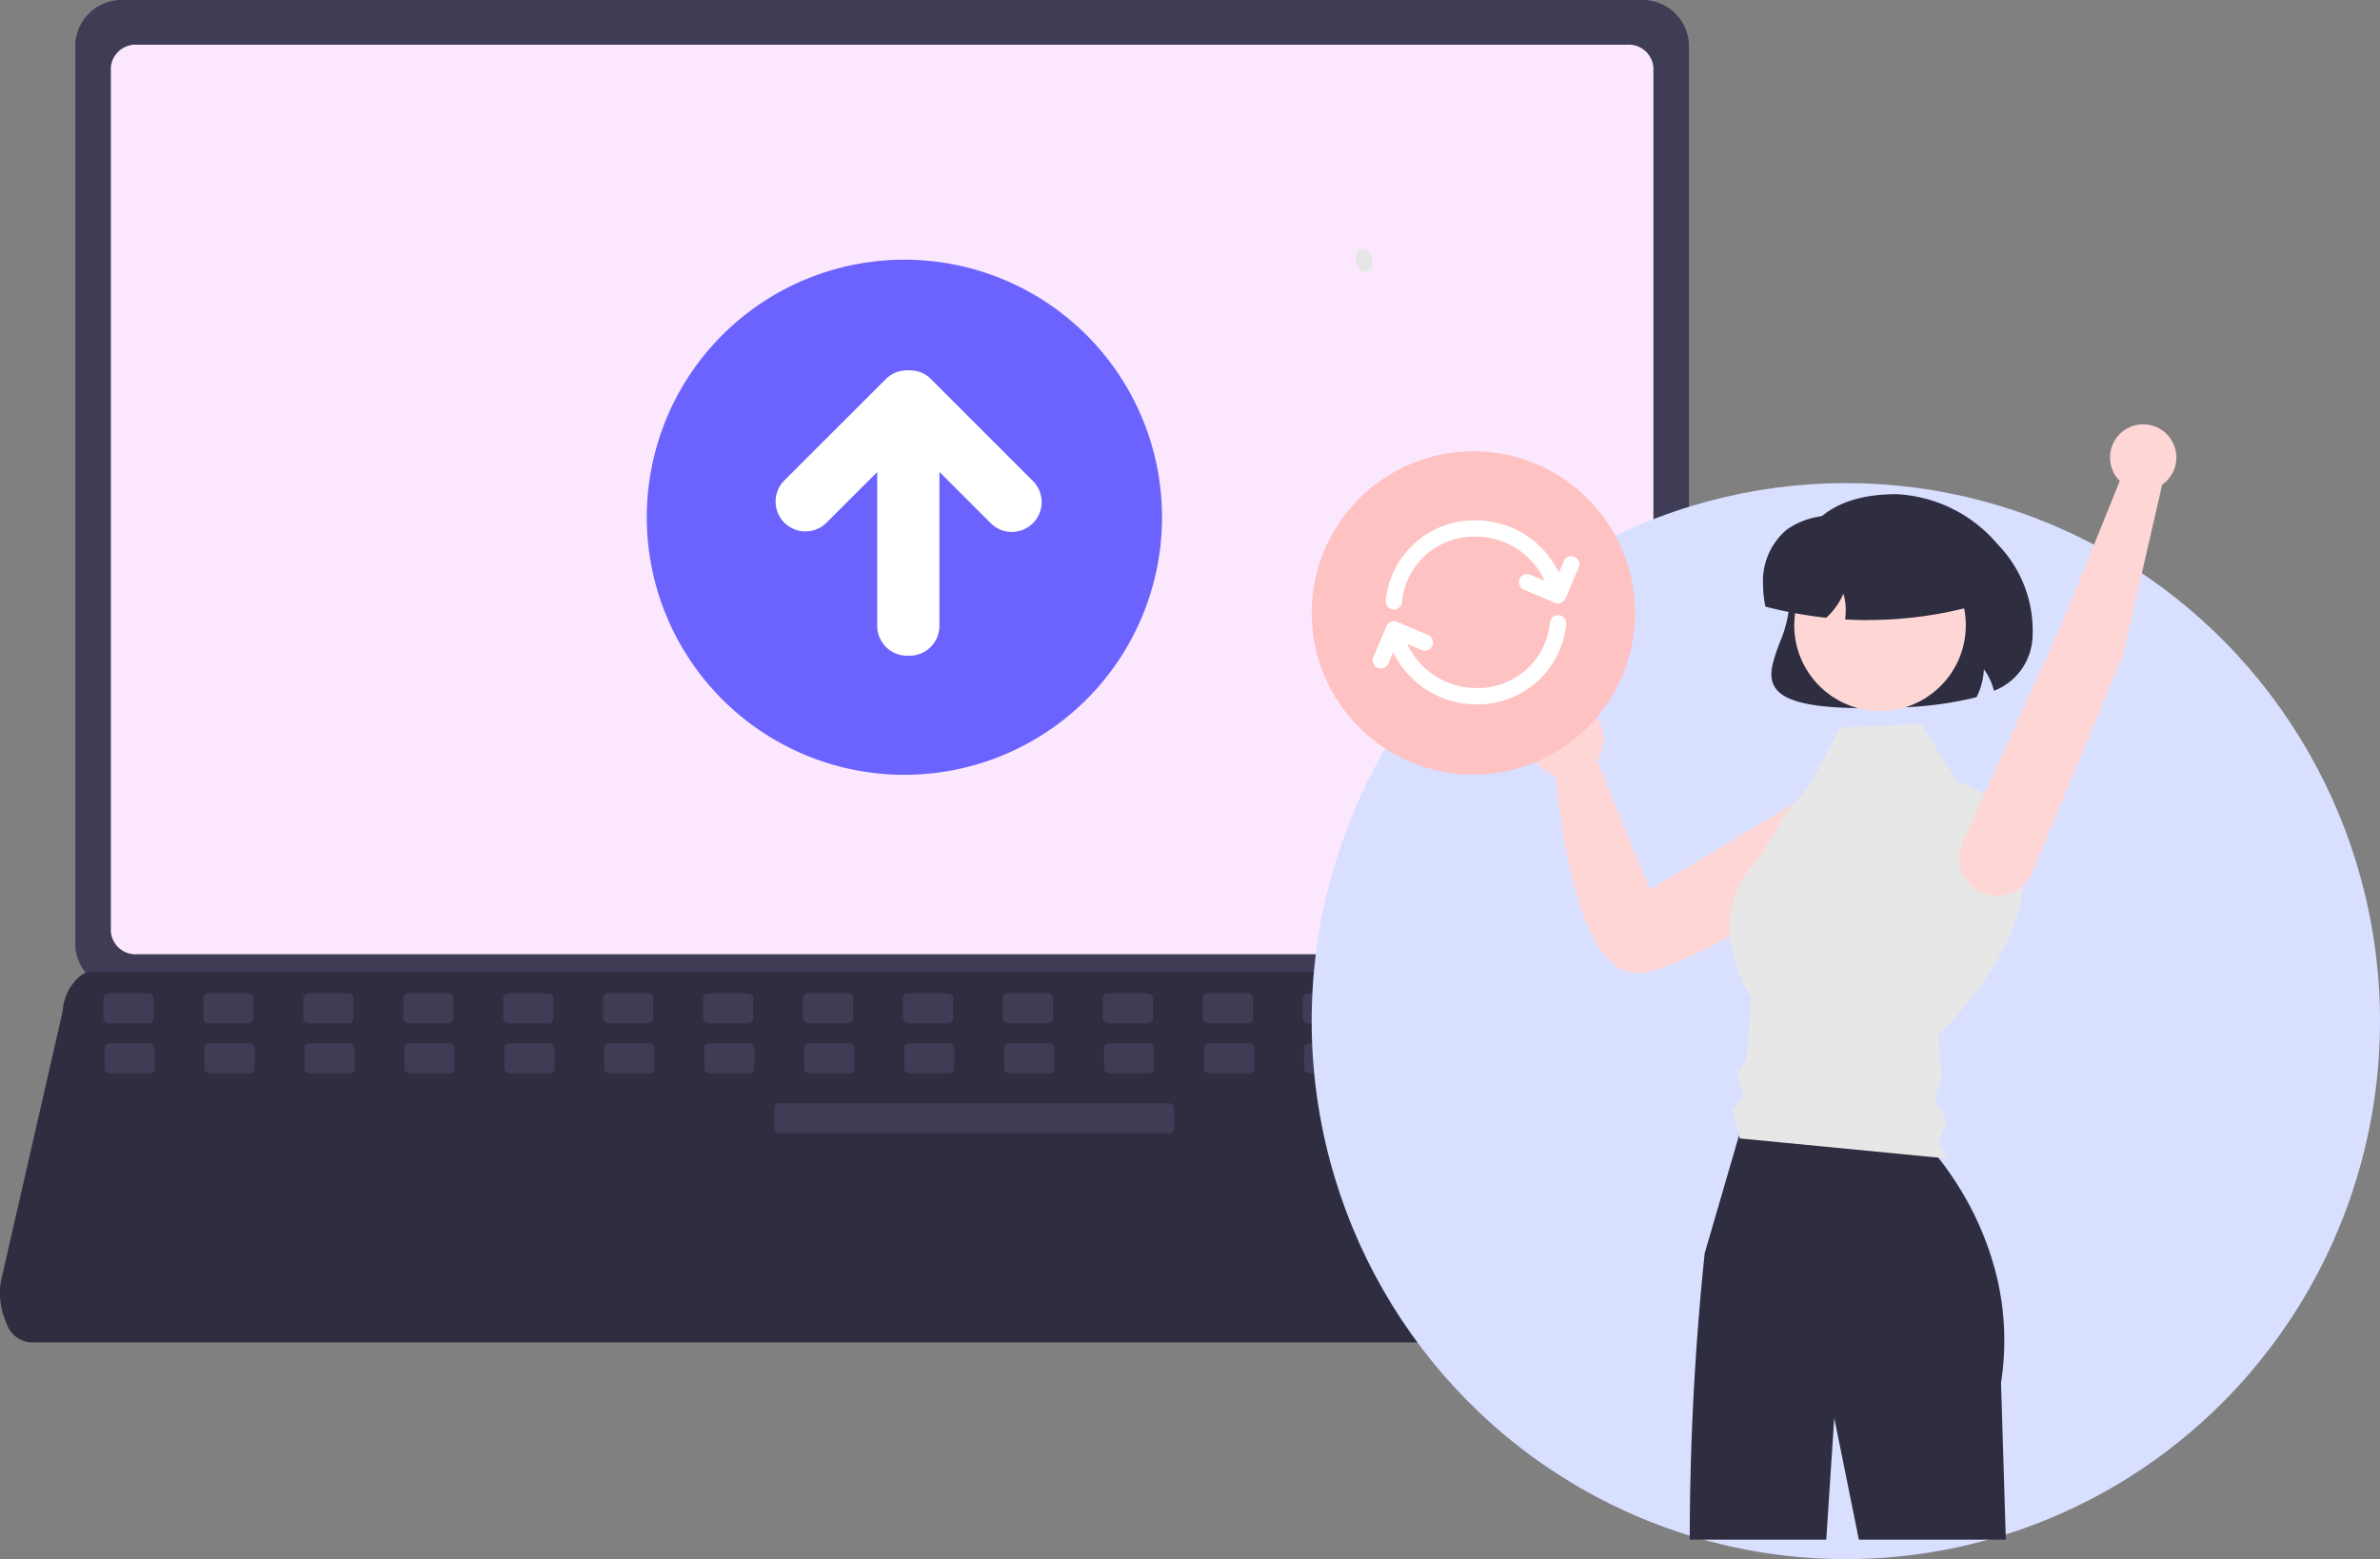
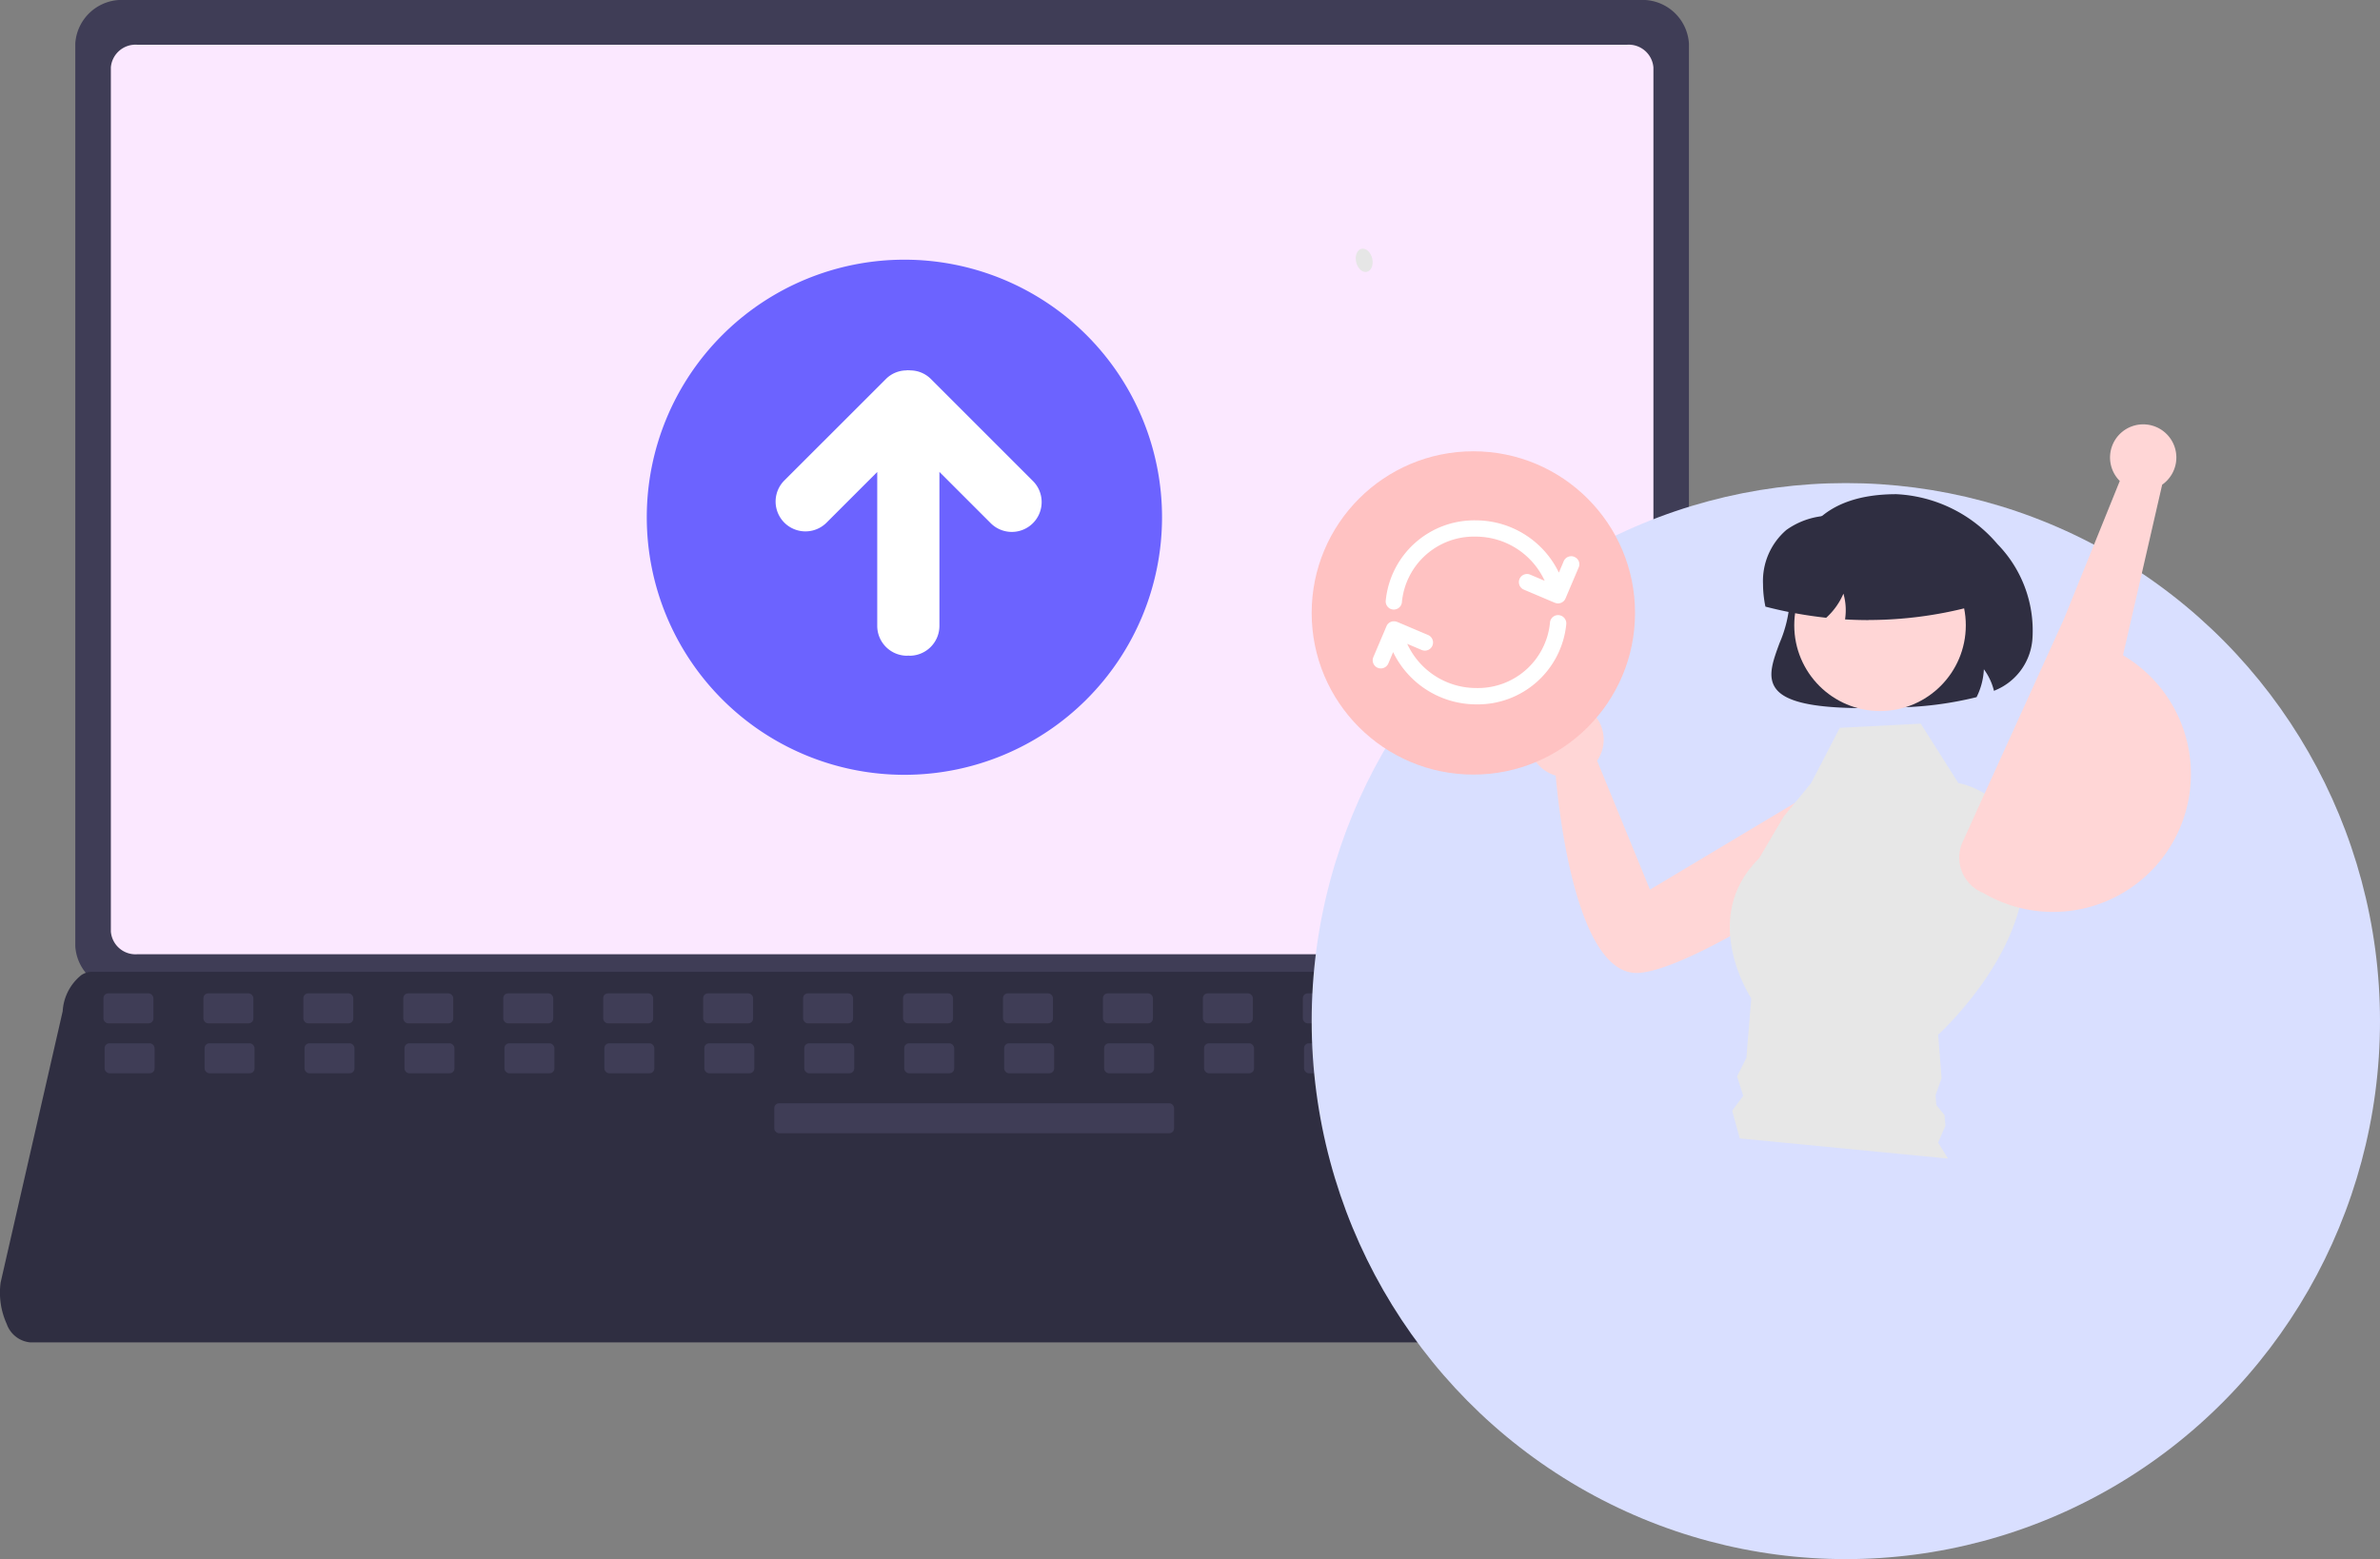
<svg xmlns="http://www.w3.org/2000/svg" width="240.391" height="157.517" viewBox="0 0 240.391 157.517">
  <rect x="0" y="0" width="240.391" height="157.517" fill="#808080" stroke="none" />
  <g id="组_1523" data-name="组 1523" transform="translate(-871.869 -6214.255)">
    <g id="组_1512" data-name="组 1512" transform="translate(0 -504.409)">
      <g id="组_1226" data-name="组 1226" transform="translate(871.869 6718.663)">
        <path id="路径_16591" data-name="路径 16591" d="M702.02,505.727v91.228a4.7,4.7,0,0,0,4.964,4.385H860.041a4.705,4.705,0,0,0,4.964-4.385V505.727a4.708,4.708,0,0,0-4.964-4.38H706.984A4.708,4.708,0,0,0,702.02,505.727Z" transform="translate(-694.415 -501.347)" fill="#3f3d56" />
        <path id="路径_16592" data-name="路径 16592" d="M705,506.627v87.29a2.5,2.5,0,0,0,2.653,2.3h150.5a2.5,2.5,0,0,0,2.653-2.3v-87.29a2.5,2.5,0,0,0-2.653-2.3h-150.5a2.5,2.5,0,0,0-2.654,2.3Z" transform="translate(-693.803 -499.808)" fill="#fbe8ff" />
        <path id="路径_16593" data-name="路径 16593" d="M696.178,629.357a2.789,2.789,0,0,0,2.342,1.862H868.749a2.82,2.82,0,0,0,2.339-1.855,7.65,7.65,0,0,0,.609-4.186l-5.158-27.42a5.048,5.048,0,0,0-1.878-3.641,1.941,1.941,0,0,0-1.07-.336H704.78a1.945,1.945,0,0,0-1.07.336,5.047,5.047,0,0,0-1.878,3.641l-6.271,27.42a7.633,7.633,0,0,0,.616,4.178Z" transform="translate(-695.499 -495.601)" fill="#2f2e41" />
        <rect id="矩形_1743" data-name="矩形 1743" width="5.048" height="3.029" rx="0.488" transform="translate(166.927 103.387) rotate(180)" fill="#3f3d56" />
        <rect id="矩形_1744" data-name="矩形 1744" width="5.048" height="3.029" rx="0.488" transform="translate(156.832 103.387) rotate(180)" fill="#3f3d56" />
        <rect id="矩形_1745" data-name="矩形 1745" width="5.048" height="3.029" rx="0.488" transform="translate(146.736 103.387) rotate(180)" fill="#3f3d56" />
        <rect id="矩形_1746" data-name="矩形 1746" width="5.048" height="3.029" rx="0.488" transform="translate(136.641 103.387) rotate(180)" fill="#3f3d56" />
        <rect id="矩形_1747" data-name="矩形 1747" width="5.048" height="3.029" rx="0.488" transform="translate(126.545 103.387) rotate(180)" fill="#3f3d56" />
        <rect id="矩形_1748" data-name="矩形 1748" width="5.048" height="3.029" rx="0.488" transform="translate(116.45 103.387) rotate(180)" fill="#3f3d56" />
        <rect id="矩形_1749" data-name="矩形 1749" width="5.048" height="3.029" rx="0.488" transform="translate(106.355 103.387) rotate(180)" fill="#3f3d56" />
        <rect id="矩形_1750" data-name="矩形 1750" width="5.048" height="3.029" rx="0.488" transform="translate(96.259 103.387) rotate(180)" fill="#3f3d56" />
        <rect id="矩形_1751" data-name="矩形 1751" width="5.048" height="3.029" rx="0.488" transform="translate(86.164 103.387) rotate(180)" fill="#3f3d56" />
        <rect id="矩形_1752" data-name="矩形 1752" width="5.048" height="3.029" rx="0.488" transform="translate(76.068 103.387) rotate(180)" fill="#3f3d56" />
        <rect id="矩形_1753" data-name="矩形 1753" width="5.048" height="3.029" rx="0.488" transform="translate(65.973 103.387) rotate(180)" fill="#3f3d56" />
        <rect id="矩形_1754" data-name="矩形 1754" width="5.048" height="3.029" rx="0.488" transform="translate(55.878 103.387) rotate(180)" fill="#3f3d56" />
        <rect id="矩形_1755" data-name="矩形 1755" width="5.048" height="3.029" rx="0.488" transform="translate(45.782 103.387) rotate(180)" fill="#3f3d56" />
        <rect id="矩形_1756" data-name="矩形 1756" width="5.048" height="3.029" rx="0.488" transform="translate(35.687 103.387) rotate(180)" fill="#3f3d56" />
        <rect id="矩形_1757" data-name="矩形 1757" width="5.048" height="3.029" rx="0.488" transform="translate(25.592 103.387) rotate(180)" fill="#3f3d56" />
        <rect id="矩形_1758" data-name="矩形 1758" width="5.048" height="3.029" rx="0.488" transform="translate(15.496 103.387) rotate(180)" fill="#3f3d56" />
        <rect id="矩形_1759" data-name="矩形 1759" width="5.048" height="3.029" rx="0.488" transform="translate(167.046 108.434) rotate(180)" fill="#3f3d56" />
        <rect id="矩形_1760" data-name="矩形 1760" width="5.048" height="3.029" rx="0.488" transform="translate(156.951 108.434) rotate(180)" fill="#3f3d56" />
        <rect id="矩形_1761" data-name="矩形 1761" width="5.048" height="3.029" rx="0.488" transform="translate(146.856 108.434) rotate(180)" fill="#3f3d56" />
        <rect id="矩形_1762" data-name="矩形 1762" width="5.048" height="3.029" rx="0.488" transform="translate(136.76 108.434) rotate(180)" fill="#3f3d56" />
        <rect id="矩形_1763" data-name="矩形 1763" width="5.048" height="3.029" rx="0.488" transform="translate(126.665 108.434) rotate(180)" fill="#3f3d56" />
        <rect id="矩形_1764" data-name="矩形 1764" width="5.048" height="3.029" rx="0.488" transform="translate(116.57 108.434) rotate(180)" fill="#3f3d56" />
        <rect id="矩形_1765" data-name="矩形 1765" width="5.048" height="3.029" rx="0.488" transform="translate(106.474 108.434) rotate(180)" fill="#3f3d56" />
        <rect id="矩形_1766" data-name="矩形 1766" width="5.048" height="3.029" rx="0.488" transform="translate(96.379 108.434) rotate(180)" fill="#3f3d56" />
        <rect id="矩形_1767" data-name="矩形 1767" width="5.048" height="3.029" rx="0.488" transform="translate(86.283 108.434) rotate(180)" fill="#3f3d56" />
        <rect id="矩形_1768" data-name="矩形 1768" width="5.048" height="3.029" rx="0.488" transform="translate(76.188 108.434) rotate(180)" fill="#3f3d56" />
        <rect id="矩形_1769" data-name="矩形 1769" width="5.048" height="3.029" rx="0.488" transform="translate(66.092 108.434) rotate(180)" fill="#3f3d56" />
        <rect id="矩形_1770" data-name="矩形 1770" width="5.048" height="3.029" rx="0.488" transform="translate(55.997 108.434) rotate(180)" fill="#3f3d56" />
        <rect id="矩形_1771" data-name="矩形 1771" width="5.048" height="3.029" rx="0.488" transform="translate(45.902 108.434) rotate(180)" fill="#3f3d56" />
        <rect id="矩形_1772" data-name="矩形 1772" width="5.048" height="3.029" rx="0.488" transform="translate(35.806 108.434) rotate(180)" fill="#3f3d56" />
        <rect id="矩形_1773" data-name="矩形 1773" width="5.048" height="3.029" rx="0.488" transform="translate(25.711 108.434) rotate(180)" fill="#3f3d56" />
        <rect id="矩形_1774" data-name="矩形 1774" width="5.048" height="3.029" rx="0.488" transform="translate(15.615 108.434) rotate(180)" fill="#3f3d56" />
        <rect id="矩形_1775" data-name="矩形 1775" width="40.382" height="3.029" rx="0.488" transform="translate(118.588 114.492) rotate(180)" fill="#3f3d56" />
        <rect id="矩形_1802" data-name="矩形 1802" width="7.19" height="3.763" rx="1.561" transform="translate(92.703 63.16)" fill="#fff" />
        <g id="组_1220" data-name="组 1220" transform="translate(42.402 12.093)" opacity="0">
          <rect id="矩形_1777" data-name="矩形 1777" width="7.19" height="3.763" rx="1.561" transform="translate(28.742 0.313)" fill="#fff" />
          <rect id="矩形_1778" data-name="矩形 1778" width="7.19" height="3.763" rx="1.561" transform="translate(39.848 0.313)" fill="#fff" />
          <rect id="矩形_1779" data-name="矩形 1779" width="25.062" height="3.763" rx="1.561" transform="translate(0.208)" fill="#fff" />
          <rect id="矩形_1780" data-name="矩形 1780" width="25.062" height="3.763" rx="1.561" transform="translate(52.468)" fill="#fff" />
          <rect id="矩形_1781" data-name="矩形 1781" width="7.19" height="3.763" rx="1.561" transform="translate(0 8.806)" fill="#fff" />
          <rect id="矩形_1782" data-name="矩形 1782" width="7.19" height="3.763" rx="1.561" transform="translate(39.195 8.806)" fill="#fff" />
          <rect id="矩形_1783" data-name="矩形 1783" width="7.19" height="3.763" rx="1.561" transform="translate(50.3 8.806)" fill="#fff" />
          <rect id="矩形_1784" data-name="矩形 1784" width="25.062" height="3.763" rx="1.561" transform="translate(10.661 8.491)" fill="#fff" />
          <rect id="矩形_1785" data-name="矩形 1785" width="25.062" height="3.763" rx="1.561" transform="translate(62.92 8.491)" fill="#fff" />
          <rect id="矩形_1786" data-name="矩形 1786" width="7.19" height="3.763" rx="1.561" transform="translate(10.452 17.297)" fill="#fff" />
          <rect id="矩形_1787" data-name="矩形 1787" width="7.19" height="3.763" rx="1.561" transform="translate(49.647 17.297)" fill="#fff" />
          <rect id="矩形_1788" data-name="矩形 1788" width="7.19" height="3.763" rx="1.561" transform="translate(60.752 17.297)" fill="#fff" />
          <rect id="矩形_1789" data-name="矩形 1789" width="25.062" height="3.763" rx="1.561" transform="translate(21.113 16.984)" fill="#fff" />
          <rect id="矩形_1790" data-name="矩形 1790" width="25.062" height="3.763" rx="1.561" transform="translate(73.372 16.984)" fill="#fff" />
          <rect id="矩形_1791" data-name="矩形 1791" width="7.19" height="3.763" rx="1.561" transform="translate(20.903 25.79)" fill="#fff" />
          <rect id="矩形_1792" data-name="矩形 1792" width="7.19" height="3.763" rx="1.561" transform="translate(60.098 25.79)" fill="#fff" />
          <rect id="矩形_1793" data-name="矩形 1793" width="7.19" height="3.763" rx="1.561" transform="translate(71.203 25.79)" fill="#fff" />
          <rect id="矩形_1794" data-name="矩形 1794" width="25.062" height="3.763" rx="1.561" transform="translate(31.565 25.477)" fill="#fff" />
          <g id="组_1219" data-name="组 1219" transform="translate(0 34.083)">
            <rect id="矩形_1795" data-name="矩形 1795" width="7.19" height="3.763" rx="1.561" transform="translate(28.742 25.477)" fill="#fff" />
            <rect id="矩形_1796" data-name="矩形 1796" width="7.19" height="3.763" rx="1.561" transform="translate(39.848 25.477)" fill="#fff" />
            <rect id="矩形_1797" data-name="矩形 1797" width="25.062" height="3.763" rx="1.561" transform="translate(52.468 25.79)" fill="#fff" />
            <rect id="矩形_1799" data-name="矩形 1799" width="25.062" height="3.763" rx="1.561" transform="translate(0.208 25.79)" fill="#fff" />
            <rect id="矩形_1800" data-name="矩形 1800" width="7.19" height="3.763" rx="1.561" transform="translate(0 16.984)" fill="#fff" />
            <rect id="矩形_1801" data-name="矩形 1801" width="7.19" height="3.763" rx="1.561" transform="translate(39.195 16.984)" fill="#fff" />
            <rect id="矩形_1803" data-name="矩形 1803" width="25.062" height="3.763" rx="1.561" transform="translate(10.661 17.297)" fill="#fff" />
            <rect id="矩形_1804" data-name="矩形 1804" width="7.19" height="3.763" rx="1.561" transform="translate(10.452 8.491)" fill="#fff" />
            <rect id="矩形_1806" data-name="矩形 1806" width="7.19" height="3.763" rx="1.561" transform="translate(60.752 8.491)" fill="#fff" />
            <rect id="矩形_1807" data-name="矩形 1807" width="25.062" height="3.763" rx="1.561" transform="translate(21.113 8.804)" fill="#fff" />
            <rect id="矩形_1808" data-name="矩形 1808" width="7.19" height="3.763" rx="1.561" transform="translate(20.903)" fill="#fff" />
            <rect id="矩形_1809" data-name="矩形 1809" width="7.19" height="3.763" rx="1.561" transform="translate(60.098)" fill="#fff" />
            <rect id="矩形_1810" data-name="矩形 1810" width="7.19" height="3.763" rx="1.561" transform="translate(71.203)" fill="#fff" />
            <rect id="矩形_1811" data-name="矩形 1811" width="25.062" height="3.763" rx="1.561" transform="translate(31.565 0.314)" fill="#fff" />
          </g>
        </g>
      </g>
      <g id="系统升级" transform="translate(937.197 6744.9)">
        <path id="路径_16815" data-name="路径 16815" d="M26.021,0A26.021,26.021,0,1,1,0,26.021,26.021,26.021,0,0,1,26.021,0Z" fill="#6c63ff" />
        <path id="路径_16816" data-name="路径 16816" d="M271.793,220.654a2.964,2.964,0,0,0-2.015-.849c-.079-.013-.16-.007-.238-.013a.963.963,0,0,0-.238.013,2.964,2.964,0,0,0-2.015.849l-10.307,10.3a3.014,3.014,0,0,0,4.262,4.262l5.15-5.15v15.549a3.019,3.019,0,0,0,3.015,3.016c.047,0,.087-.013.125-.013s.079.013.126.013a3.019,3.019,0,0,0,3.015-3.016V230.058l5.15,5.15a3.014,3.014,0,1,0,4.262-4.262Z" transform="translate(-243.115 -208.619)" fill="#fff" />
      </g>
    </g>
    <ellipse id="椭圆_2645" data-name="椭圆 2645" cx="53.953" cy="54.355" rx="53.953" ry="54.355" transform="translate(1004.354 6263.061)" fill="#d9dfff" />
    <path id="路径_16820" data-name="路径 16820" d="M618.966,312.754c-5.184,0-8-.634-8.978-1.986-.867-1.193-.286-2.767.387-4.59a12.743,12.743,0,0,0,1.031-4.265c0-7.148,3.625-10.773,10.773-10.773a14.287,14.287,0,0,1,10.215,5.054,12.5,12.5,0,0,1,3.529,9.447h0a6.088,6.088,0,0,1-3.756,5.307l-.134.062-.038-.142a6.075,6.075,0,0,0-.984-2.041,6.98,6.98,0,0,1-.712,2.767l-.024.049-.053.015a35.725,35.725,0,0,1-8.039,1.027Q620.443,312.754,618.966,312.754Z" transform="translate(441.238 5973.042)" fill="#2f2e41" />
    <path id="路径_16821" data-name="路径 16821" d="M545.889,386.517a3.88,3.88,0,0,0-6.041-1.824l-17.053,10.2-5.336-13.02a3.788,3.788,0,1,0-4.186,1.5c.329,3.755,2.157,20.536,8.515,19.926,5.345-.513,18.618-9.352,22.74-12.417A3.88,3.88,0,0,0,545.889,386.517Z" transform="translate(515.728 5909.24)" fill="#ffd6d6" />
-     <path id="路径_16822" data-name="路径 16822" d="M608.176,591.246H593.334l-2.489-12.306-.807,12.306H576.251a281.175,281.175,0,0,1,1.508-28.934l.171-.582.27-.931.171-.584,2.853-9.8.225-.778h17.18a25.147,25.147,0,0,1,2.727,3.011c.28.357.572.743.872,1.159.208.295.424.6.639.929a31.205,31.205,0,0,1,4.235,9.312v0q.227.851.4,1.741v0c.1.528.2,1.063.268,1.61.054.4.1.8.136,1.211a27.76,27.76,0,0,1-.215,6.791Z" transform="translate(466.291 5778.56)" fill="#2f2e41" />
    <ellipse id="椭圆_2651" data-name="椭圆 2651" cx="0.831" cy="1.195" rx="0.831" ry="1.195" transform="matrix(0.973, -0.23, 0.23, 0.973, 1008.575, 6239.583)" fill="#e6e6e6" />
    <path id="路径_16823" data-name="路径 16823" d="M603.681,385.17l8.177-.421,3.8,6s7.146,1.195,6.65,9.615-8.694,15.809-8.694,15.809l.35,4.385-.609,1.739.078.977.83,1.034.086,1.07-.736,1.692,1,1.62-21.034-2.038-.769-2.8,1.122-1.5-.627-1.963.942-1.888.491-6s-5.375-8.075.8-14.158l2.477-4.21,2.771-3.381Z" transform="translate(454.015 5902.616)" fill="#e7e7e7" />
    <ellipse id="椭圆_2670" data-name="椭圆 2670" cx="8.664" cy="8.664" rx="8.664" ry="8.664" transform="translate(1053.097 6268.764)" fill="#ffd6d6" />
    <path id="路径_16824" data-name="路径 16824" d="M616.79,310.592q-1.12,0-2.239-.063l-.133-.008.017-.132a6.068,6.068,0,0,0-.182-2.47,6.984,6.984,0,0,1-1.7,2.4l-.041.038-.056-.006a42.755,42.755,0,0,1-6.006-1.1l-.076-.019-.015-.076a11.336,11.336,0,0,1-.228-2.2,6.8,6.8,0,0,1,2.355-5.468,7.8,7.8,0,0,1,6.675-1.149h8.481a3.521,3.521,0,0,1,3.517,3.517v5.371l-.093.024a40.571,40.571,0,0,1-10.277,1.332Z" transform="translate(443.811 5966.31)" fill="#2f2e41" />
-     <path id="路径_16832" data-name="路径 16832" d="M702.7,286l-9.167,21.937A3.838,3.838,0,0,1,688.563,310h0a3.837,3.837,0,0,1-2.044-5.18l10.221-22.5,5.635-13.931a3.349,3.349,0,1,1,4.282.375Z" transform="translate(383.602 5994.458)" fill="#ffd6d6" />
+     <path id="路径_16832" data-name="路径 16832" d="M702.7,286A3.838,3.838,0,0,1,688.563,310h0a3.837,3.837,0,0,1-2.044-5.18l10.221-22.5,5.635-13.931a3.349,3.349,0,1,1,4.282.375Z" transform="translate(383.602 5994.458)" fill="#ffd6d6" />
    <g id="组_1232" data-name="组 1232" transform="translate(1004.354 6259.848)">
      <ellipse id="椭圆_2671" data-name="椭圆 2671" cx="16.331" cy="16.331" rx="16.331" ry="16.331" transform="translate(0 0)" fill="#ffc2c2" />
      <path id="备份恢复" d="M31.523,17.379a.823.823,0,0,0-1.079.434l-.489,1.155a9.334,9.334,0,0,0-8.375-5.28,8.991,8.991,0,0,0-9.11,8.079.821.821,0,0,0,.7.927.63.63,0,0,0,.114.007.823.823,0,0,0,.813-.71,7.309,7.309,0,0,1,7.479-6.659,7.673,7.673,0,0,1,6.945,4.463l-1.461-.62a.822.822,0,1,0-.645,1.513l3.13,1.327s0,0,.007,0a.479.479,0,0,0,.065.021.786.786,0,0,0,.248.045.9.9,0,0,0,.165-.017c.014,0,.028-.01.045-.014s.017,0,.024,0a.185.185,0,0,0,.038-.017.479.479,0,0,0,.1-.041l.055-.031c.031-.021.062-.041.09-.062a.516.516,0,0,0,.045-.038.94.94,0,0,0,.079-.086.324.324,0,0,0,.031-.041.778.778,0,0,0,.083-.148v0s0-.01.007-.014l1.324-3.116a.8.8,0,0,0-.424-1.072Zm-1.534,5.89a.82.82,0,0,0-.927.7,7.311,7.311,0,0,1-7.479,6.659,7.673,7.673,0,0,1-6.945-4.463l1.461.62a.808.808,0,0,0,.321.065.822.822,0,0,0,.324-1.579l-3.13-1.327s-.007,0-.007,0-.031-.007-.045-.014a.3.3,0,0,1-.052-.017h0a.608.608,0,0,0-.138-.024h-.014a.83.83,0,0,0-.131,0,.059.059,0,0,0-.024,0c-.024,0-.048,0-.076.007s-.031.01-.045.014l-.028.01a.605.605,0,0,0-.11.041l-.021.01a.663.663,0,0,0-.107.062c-.007,0-.01.01-.014.014a.818.818,0,0,0-.179.183s-.007.01-.01.014a.549.549,0,0,0-.052.1.3.3,0,0,1-.021.034v0s0,.007,0,.01l-1.324,3.116a.823.823,0,0,0,.434,1.079.808.808,0,0,0,.321.065.828.828,0,0,0,.758-.5L13.214,27a9.334,9.334,0,0,0,8.375,5.28A8.991,8.991,0,0,0,30.7,24.2a.84.84,0,0,0-.71-.931Z" transform="translate(-4.986 -6.711)" fill="#fff" />
    </g>
  </g>
</svg>